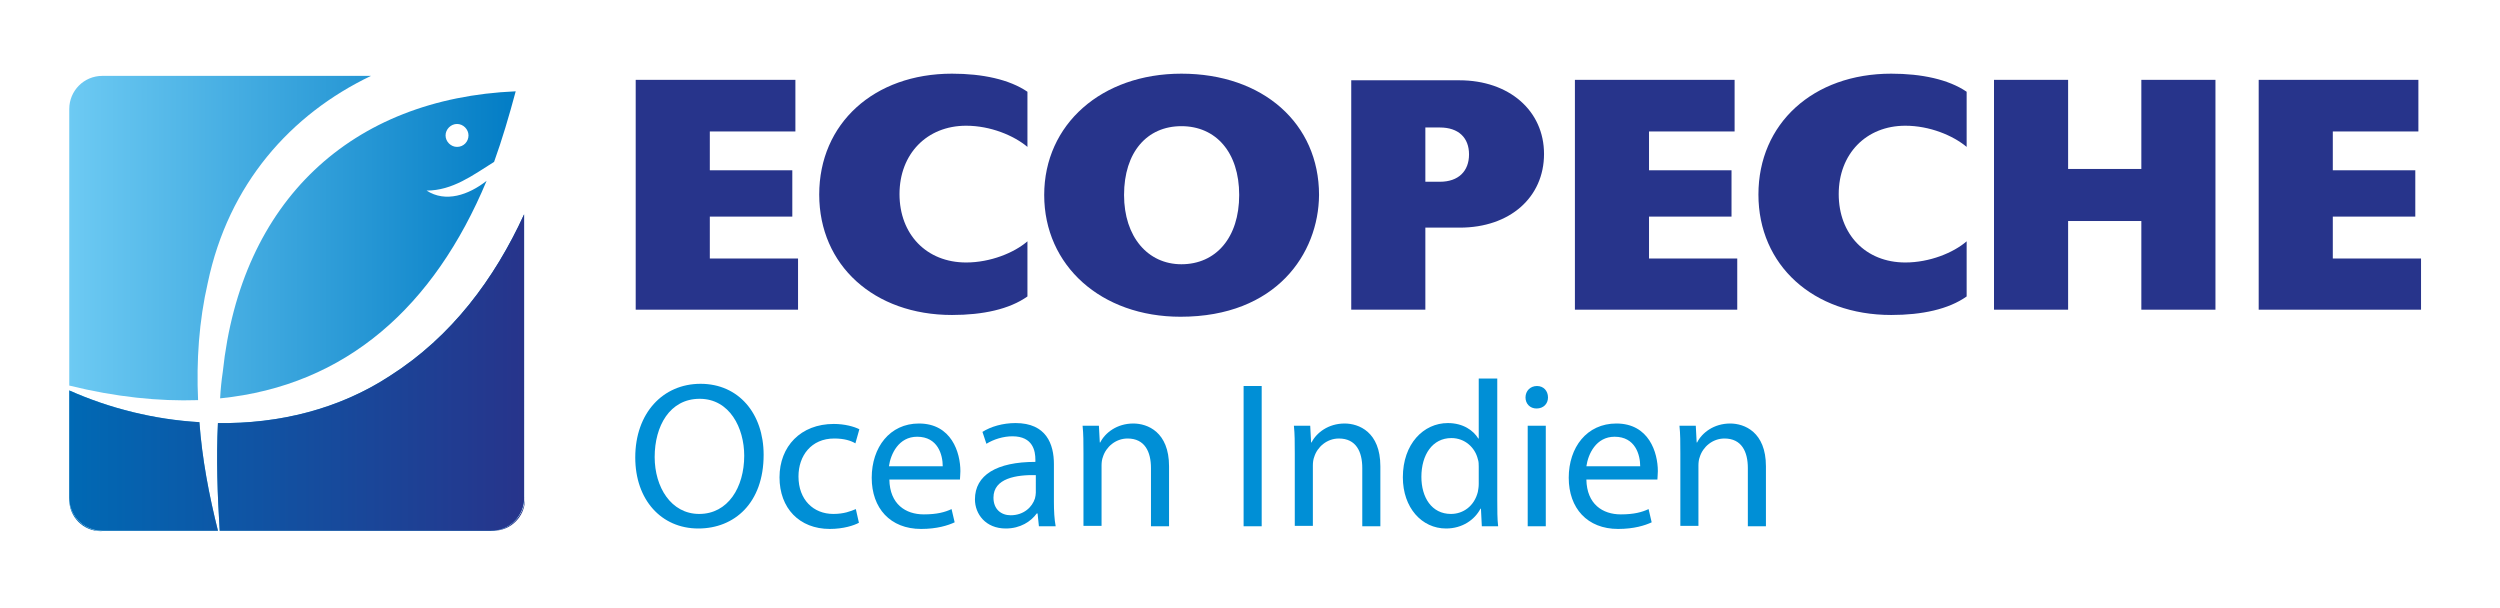
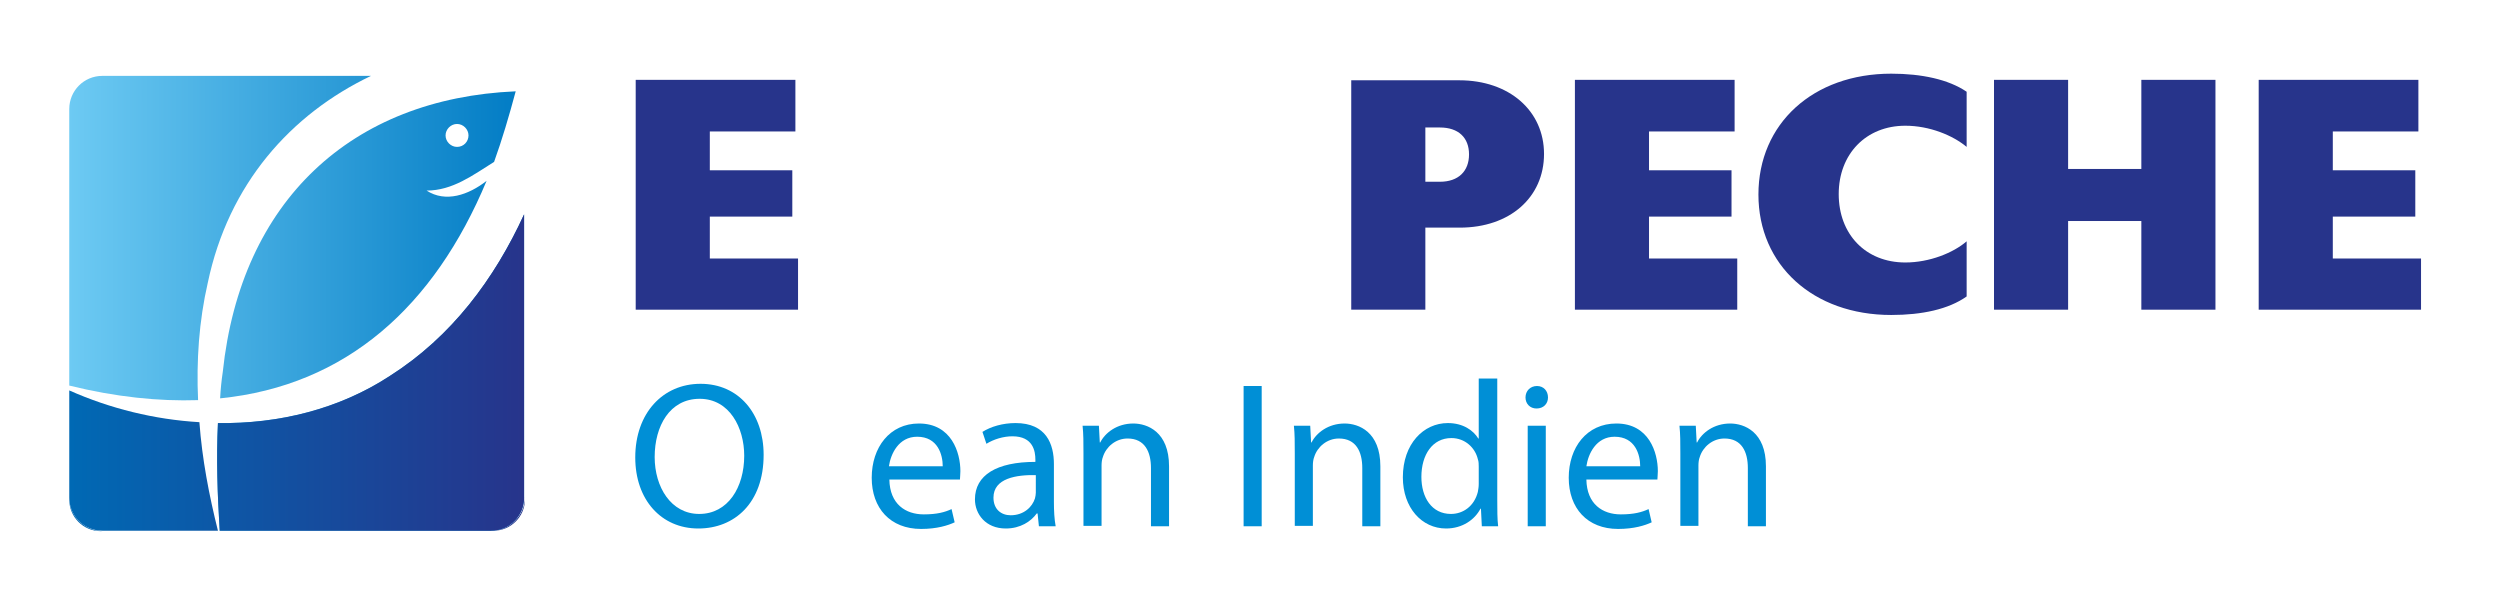
<svg xmlns="http://www.w3.org/2000/svg" version="1.1" id="Calque_1" x="0px" y="0px" viewBox="0 0 566.7 137.9" style="enable-background:new 0 0 566.7 137.9;" xml:space="preserve">
  <style type="text/css"> .st0{fill:url(#SVGID_1_);} .st1{fill:url(#SVGID_00000122711202711296057330000000807066646047575969_);} .st2{fill:url(#SVGID_00000015331261240244388730000001940804103284341918_);} .st3{fill:url(#SVGID_00000052063791153092046750000012183741325906147721_);} .st4{fill:url(#SVGID_00000099621658614972272010000007461342550673438869_);} .st5{fill:url(#SVGID_00000165946377810034489610000004261348267156343708_);} .st6{fill:url(#SVGID_00000155843592802782295650000005052900840544124833_);} .st7{fill:#27348B;} .st8{fill:#008FD6;} .st9{fill:url(#SVGID_00000173155429881949360020000003671902515197077436_);} .st10{fill:#91D0D3;} </style>
  <linearGradient id="SVGID_1_" gradientUnits="userSpaceOnUse" x1="15.712" y1="53.928" x2="118.918" y2="53.928">
    <stop offset="2.118873e-04" style="stop-color:#6DCAF3" />
    <stop offset="1" style="stop-color:#007BC4" />
  </linearGradient>
  <path class="st0" d="M44.9,90.7c-0.4-8.9,0.2-17.9,2.2-26.6c4.7-22.4,18.8-38.2,37-46.9H23.2c-4.2,0-7.5,3.4-7.5,7.5v62.7 C26.2,90,36,91,44.9,90.7z" />
  <linearGradient id="SVGID_00000014619165859237797820000002711428277956401064_" gradientUnits="userSpaceOnUse" x1="15.712" y1="116.566" x2="118.918" y2="116.566">
    <stop offset="4.274821e-04" style="stop-color:#0069B4" />
    <stop offset="0.999" style="stop-color:#27348B" />
  </linearGradient>
  <path style="fill:url(#SVGID_00000014619165859237797820000002711428277956401064_);" d="M15.7,112.8v0.5c0,3.9,3.2,7.1,7.1,7.1h0.5 C19.1,120.3,15.7,117,15.7,112.8z" />
  <linearGradient id="SVGID_00000063619940395575398310000006360019984696339336_" gradientUnits="userSpaceOnUse" x1="15.712" y1="116.566" x2="118.918" y2="116.566">
    <stop offset="4.274821e-04" style="stop-color:#0069B4" />
    <stop offset="0.999" style="stop-color:#27348B" />
  </linearGradient>
  <path style="fill:url(#SVGID_00000063619940395575398310000006360019984696339336_);" d="M111.4,120.3h0.5c3.9,0,7.1-3.2,7.1-7.1 v-0.5C118.9,117,115.5,120.3,111.4,120.3z" />
  <linearGradient id="SVGID_00000176014773387873196970000013158281644471201183_" gradientUnits="userSpaceOnUse" x1="15.712" y1="104.42" x2="118.918" y2="104.42">
    <stop offset="2.121286e-04" style="stop-color:#6DCAF3" />
    <stop offset="1" style="stop-color:#007BC4" />
  </linearGradient>
-   <path style="fill:url(#SVGID_00000176014773387873196970000013158281644471201183_);" d="M15.7,88.5V99v13.8c0,4.2,3.4,7.5,7.5,7.5 h26.2c-2-8-3.6-16.3-4.2-24.6C35,95.1,24.9,92.6,15.7,88.5z" />
  <linearGradient id="SVGID_00000031903648136440046830000014682804683604768182_" gradientUnits="userSpaceOnUse" x1="15.712" y1="104.42" x2="118.918" y2="104.42">
    <stop offset="4.274821e-04" style="stop-color:#0069B4" />
    <stop offset="0.999" style="stop-color:#27348B" />
  </linearGradient>
-   <path style="fill:url(#SVGID_00000031903648136440046830000014682804683604768182_);" d="M15.7,88.5V99v13.8c0,4.2,3.4,7.5,7.5,7.5 h26.2c-2-8-3.6-16.3-4.2-24.6C35,95.1,24.9,92.6,15.7,88.5z" />
+   <path style="fill:url(#SVGID_00000031903648136440046830000014682804683604768182_);" d="M15.7,88.5V99v13.8c0,4.2,3.4,7.5,7.5,7.5 h26.2c-2-8-3.6-16.3-4.2-24.6C35,95.1,24.9,92.6,15.7,88.5" />
  <linearGradient id="SVGID_00000084497795937992632950000005416553697206543747_" gradientUnits="userSpaceOnUse" x1="15.712" y1="84.462" x2="118.918" y2="84.462">
    <stop offset="2.121286e-04" style="stop-color:#6DCAF3" />
    <stop offset="1" style="stop-color:#007BC4" />
  </linearGradient>
  <path style="fill:url(#SVGID_00000084497795937992632950000005416553697206543747_);" d="M88.4,85.2c-11.6,7.6-25.3,10.9-39,10.7 c-0.4,8.1-0.1,16.2,0.4,24.4h61.5c4.2,0,7.5-3.4,7.5-7.5V48.6C112.1,63.2,102.4,76.3,88.4,85.2z" />
  <linearGradient id="SVGID_00000019671936745913451480000013370577610160814004_" gradientUnits="userSpaceOnUse" x1="15.712" y1="84.462" x2="118.918" y2="84.462">
    <stop offset="8.946979e-04" style="stop-color:#0069B4" />
    <stop offset="0.999" style="stop-color:#27348B" />
  </linearGradient>
  <path style="fill:url(#SVGID_00000019671936745913451480000013370577610160814004_);" d="M88.4,85.2c-11.6,7.6-25.3,10.9-39,10.7 c-0.4,8.1-0.1,16.2,0.4,24.4h61.5c4.2,0,7.5-3.4,7.5-7.5V48.6C112.1,63.2,102.4,76.3,88.4,85.2z" />
  <g>
    <path class="st7" d="M180.9,70.2h-36.8V18.1h36.2v11.7h-19.4v8.8h18.7v10.5h-18.7v9.5h20V70.2z" />
-     <path class="st7" d="M232.9,67.2c-4.1,2.9-10.1,4.2-17.1,4.2c-17.7,0-30.1-11.3-30.1-27.3c0-16.1,12.4-27.4,30.1-27.4 c6.9,0,13,1.3,17.1,4.1v12.5c-3.1-2.6-8.4-4.8-13.9-4.8c-8.9,0-15.1,6.4-15.1,15.5c0,9.1,6.1,15.5,15.1,15.5 c5.5,0,10.9-2.2,13.9-4.8V67.2z" />
-     <path class="st7" d="M267.6,71.8c-18,0-30.9-11.6-30.9-27.6c0-16,13-27.5,31.1-27.5c18.5,0,31.2,11.3,31.2,27.5 C298.9,57.5,289.3,71.8,267.6,71.8z M267.8,28.6c-7.8,0-13,5.9-13,15.6c0,9.5,5.4,15.7,13,15.7c7.8,0,13.1-6,13.1-15.7 S275.6,28.6,267.8,28.6z" />
    <path class="st7" d="M330.9,51.6h-7.8v18.6h-16.8v-52h24.5c11.3,0,19.2,6.9,19.2,16.7S342.3,51.6,330.9,51.6z M326.4,28.9h-3.3 v12.3h3.3c4.2,0,6.6-2.4,6.6-6.2C333,31.2,330.6,28.9,326.4,28.9z" />
    <path class="st7" d="M393.8,70.2h-36.8V18.1h36.2v11.7h-19.4v8.8h18.7v10.5h-18.7v9.5h20V70.2z" />
    <path class="st7" d="M445.8,67.2c-4.1,2.9-10.1,4.2-17.1,4.2c-17.7,0-30.1-11.3-30.1-27.3c0-16.1,12.4-27.4,30.1-27.4 c6.9,0,13,1.3,17.1,4.1v12.5c-3.1-2.6-8.4-4.8-13.9-4.8c-8.9,0-15.1,6.4-15.1,15.5c0,9.1,6.1,15.5,15.1,15.5 c5.5,0,10.9-2.2,13.9-4.8V67.2z" />
    <path class="st7" d="M502.2,70.2h-16.8V50.1h-16.6v20.1h-16.8V18.1h16.8v20.2h16.6V18.1h16.8V70.2z" />
    <path class="st7" d="M548.8,70.2h-36.8V18.1h36.2v11.7h-19.4v8.8h18.7v10.5h-18.7v9.5h20V70.2z" />
  </g>
  <g>
    <path class="st8" d="M173.1,103.1c0,10.9-6.6,16.7-14.8,16.7c-8.4,0-14.3-6.5-14.3-16.1c0-10.1,6.3-16.7,14.8-16.7 C167.4,87,173.1,93.7,173.1,103.1z M148.4,103.6c0,6.8,3.7,12.9,10.1,12.9c6.5,0,10.2-6,10.2-13.2c0-6.3-3.3-12.9-10.1-12.9 C151.8,90.4,148.4,96.6,148.4,103.6z" />
-     <path class="st8" d="M194.7,118.5c-1.1,0.6-3.5,1.4-6.6,1.4c-6.9,0-11.4-4.7-11.4-11.7c0-7,4.8-12.1,12.3-12.1 c2.5,0,4.6,0.6,5.8,1.2l-0.9,3.2c-1-0.6-2.5-1.1-4.8-1.1c-5.2,0-8.1,3.9-8.1,8.6c0,5.3,3.4,8.5,7.9,8.5c2.4,0,3.9-0.6,5.1-1.1 L194.7,118.5z" />
    <path class="st8" d="M201.6,108.7c0.1,5.6,3.7,7.9,7.8,7.9c3,0,4.8-0.5,6.3-1.2l0.7,3c-1.5,0.7-4,1.5-7.6,1.5 c-7,0-11.2-4.7-11.2-11.6S201.7,96,208.3,96c7.4,0,9.4,6.6,9.4,10.8c0,0.8-0.1,1.5-0.1,1.9H201.6z M213.7,105.7 c0-2.6-1.1-6.7-5.8-6.7c-4.2,0-6,3.9-6.4,6.7H213.7z" />
    <path class="st8" d="M238.9,113.8c0,2,0.1,3.9,0.4,5.5h-3.8l-0.3-2.9H235c-1.3,1.8-3.7,3.4-7,3.4c-4.6,0-7-3.3-7-6.6 c0-5.5,4.9-8.5,13.7-8.5v-0.5c0-1.9-0.5-5.3-5.2-5.3c-2.1,0-4.3,0.7-5.9,1.7l-0.9-2.7c1.9-1.2,4.6-2,7.5-2c7,0,8.7,4.8,8.7,9.3 V113.8z M234.9,107.7c-4.5-0.1-9.7,0.7-9.7,5.1c0,2.7,1.8,4,3.9,4c3,0,4.9-1.9,5.5-3.8c0.1-0.4,0.2-0.9,0.2-1.3V107.7z" />
    <path class="st8" d="M245.6,102.7c0-2.4,0-4.3-0.2-6.2h3.7l0.2,3.8h0.1c1.1-2.2,3.8-4.3,7.5-4.3c3.2,0,8.1,1.9,8.1,9.7v13.6h-4.1 v-13.2c0-3.7-1.4-6.7-5.3-6.7c-2.7,0-4.9,1.9-5.6,4.2c-0.2,0.5-0.3,1.2-0.3,1.9v13.7h-4.1V102.7z" />
    <path class="st8" d="M286,87.5v31.8h-4.1V87.5H286z" />
    <path class="st8" d="M293.5,102.7c0-2.4,0-4.3-0.2-6.2h3.7l0.2,3.8h0.1c1.1-2.2,3.8-4.3,7.5-4.3c3.2,0,8.1,1.9,8.1,9.7v13.6h-4.1 v-13.2c0-3.7-1.4-6.7-5.3-6.7c-2.7,0-4.9,1.9-5.6,4.2c-0.2,0.5-0.3,1.2-0.3,1.9v13.7h-4.1V102.7z" />
    <path class="st8" d="M339.4,85.8v27.6c0,2,0,4.3,0.2,5.9h-3.7l-0.2-4h-0.1c-1.3,2.5-4.1,4.5-7.8,4.5c-5.5,0-9.8-4.7-9.8-11.6 c0-7.6,4.7-12.3,10.2-12.3c3.5,0,5.8,1.7,6.9,3.5h0.1V85.8H339.4z M335.2,105.8c0-0.5,0-1.2-0.2-1.7c-0.6-2.6-2.9-4.8-6-4.8 c-4.3,0-6.8,3.8-6.8,8.8c0,4.6,2.3,8.4,6.7,8.4c2.8,0,5.3-1.8,6.1-5c0.1-0.6,0.2-1.1,0.2-1.8V105.8z" />
    <path class="st8" d="M350.9,90.1c0,1.4-1,2.5-2.6,2.5c-1.5,0-2.5-1.1-2.5-2.5c0-1.5,1.1-2.6,2.6-2.6 C349.9,87.5,350.9,88.6,350.9,90.1z M346.3,119.3V96.5h4.1v22.8H346.3z" />
    <path class="st8" d="M359.6,108.7c0.1,5.6,3.7,7.9,7.8,7.9c3,0,4.8-0.5,6.3-1.2l0.7,3c-1.5,0.7-4,1.5-7.6,1.5 c-7,0-11.2-4.7-11.2-11.6S359.7,96,366.4,96c7.4,0,9.4,6.6,9.4,10.8c0,0.8-0.1,1.5-0.1,1.9H359.6z M371.8,105.7 c0-2.6-1.1-6.7-5.8-6.7c-4.2,0-6,3.9-6.4,6.7H371.8z" />
    <path class="st8" d="M380.9,102.7c0-2.4,0-4.3-0.2-6.2h3.7l0.2,3.8h0.1c1.1-2.2,3.8-4.3,7.5-4.3c3.2,0,8.1,1.9,8.1,9.7v13.6h-4.1 v-13.2c0-3.7-1.4-6.7-5.3-6.7c-2.7,0-4.9,1.9-5.6,4.2c-0.2,0.5-0.3,1.2-0.3,1.9v13.7h-4.1V102.7z" />
  </g>
  <linearGradient id="SVGID_00000173134949425028232130000003317724994017414533_" gradientUnits="userSpaceOnUse" x1="15.712" y1="55.5" x2="118.918" y2="55.5">
    <stop offset="2.121286e-04" style="stop-color:#6DCAF3" />
    <stop offset="0.999" style="stop-color:#007BC4" />
  </linearGradient>
  <path style="fill:url(#SVGID_00000173134949425028232130000003317724994017414533_);" d="M116.9,20.7c-37.2,1.6-62.3,24.8-66.4,63.6 c-0.3,2-0.5,4-0.6,6c28.6-2.9,48.5-20.8,60.4-49.3c-4.1,3.2-9.3,5-13.6,2.2c5.9,0,10.5-3.5,15.3-6.5 C113.8,31.7,115.4,26.3,116.9,20.7z M103.6,33.3c-1.4,0-2.6-1.2-2.6-2.6c0-1.4,1.2-2.6,2.6-2.6c1.4,0,2.6,1.2,2.6,2.6 C106.2,32.1,105.1,33.3,103.6,33.3z" />
  <path class="st10" d="M118.9,17.1" />
  <path class="st10" d="M15.7,89.8" />
</svg>